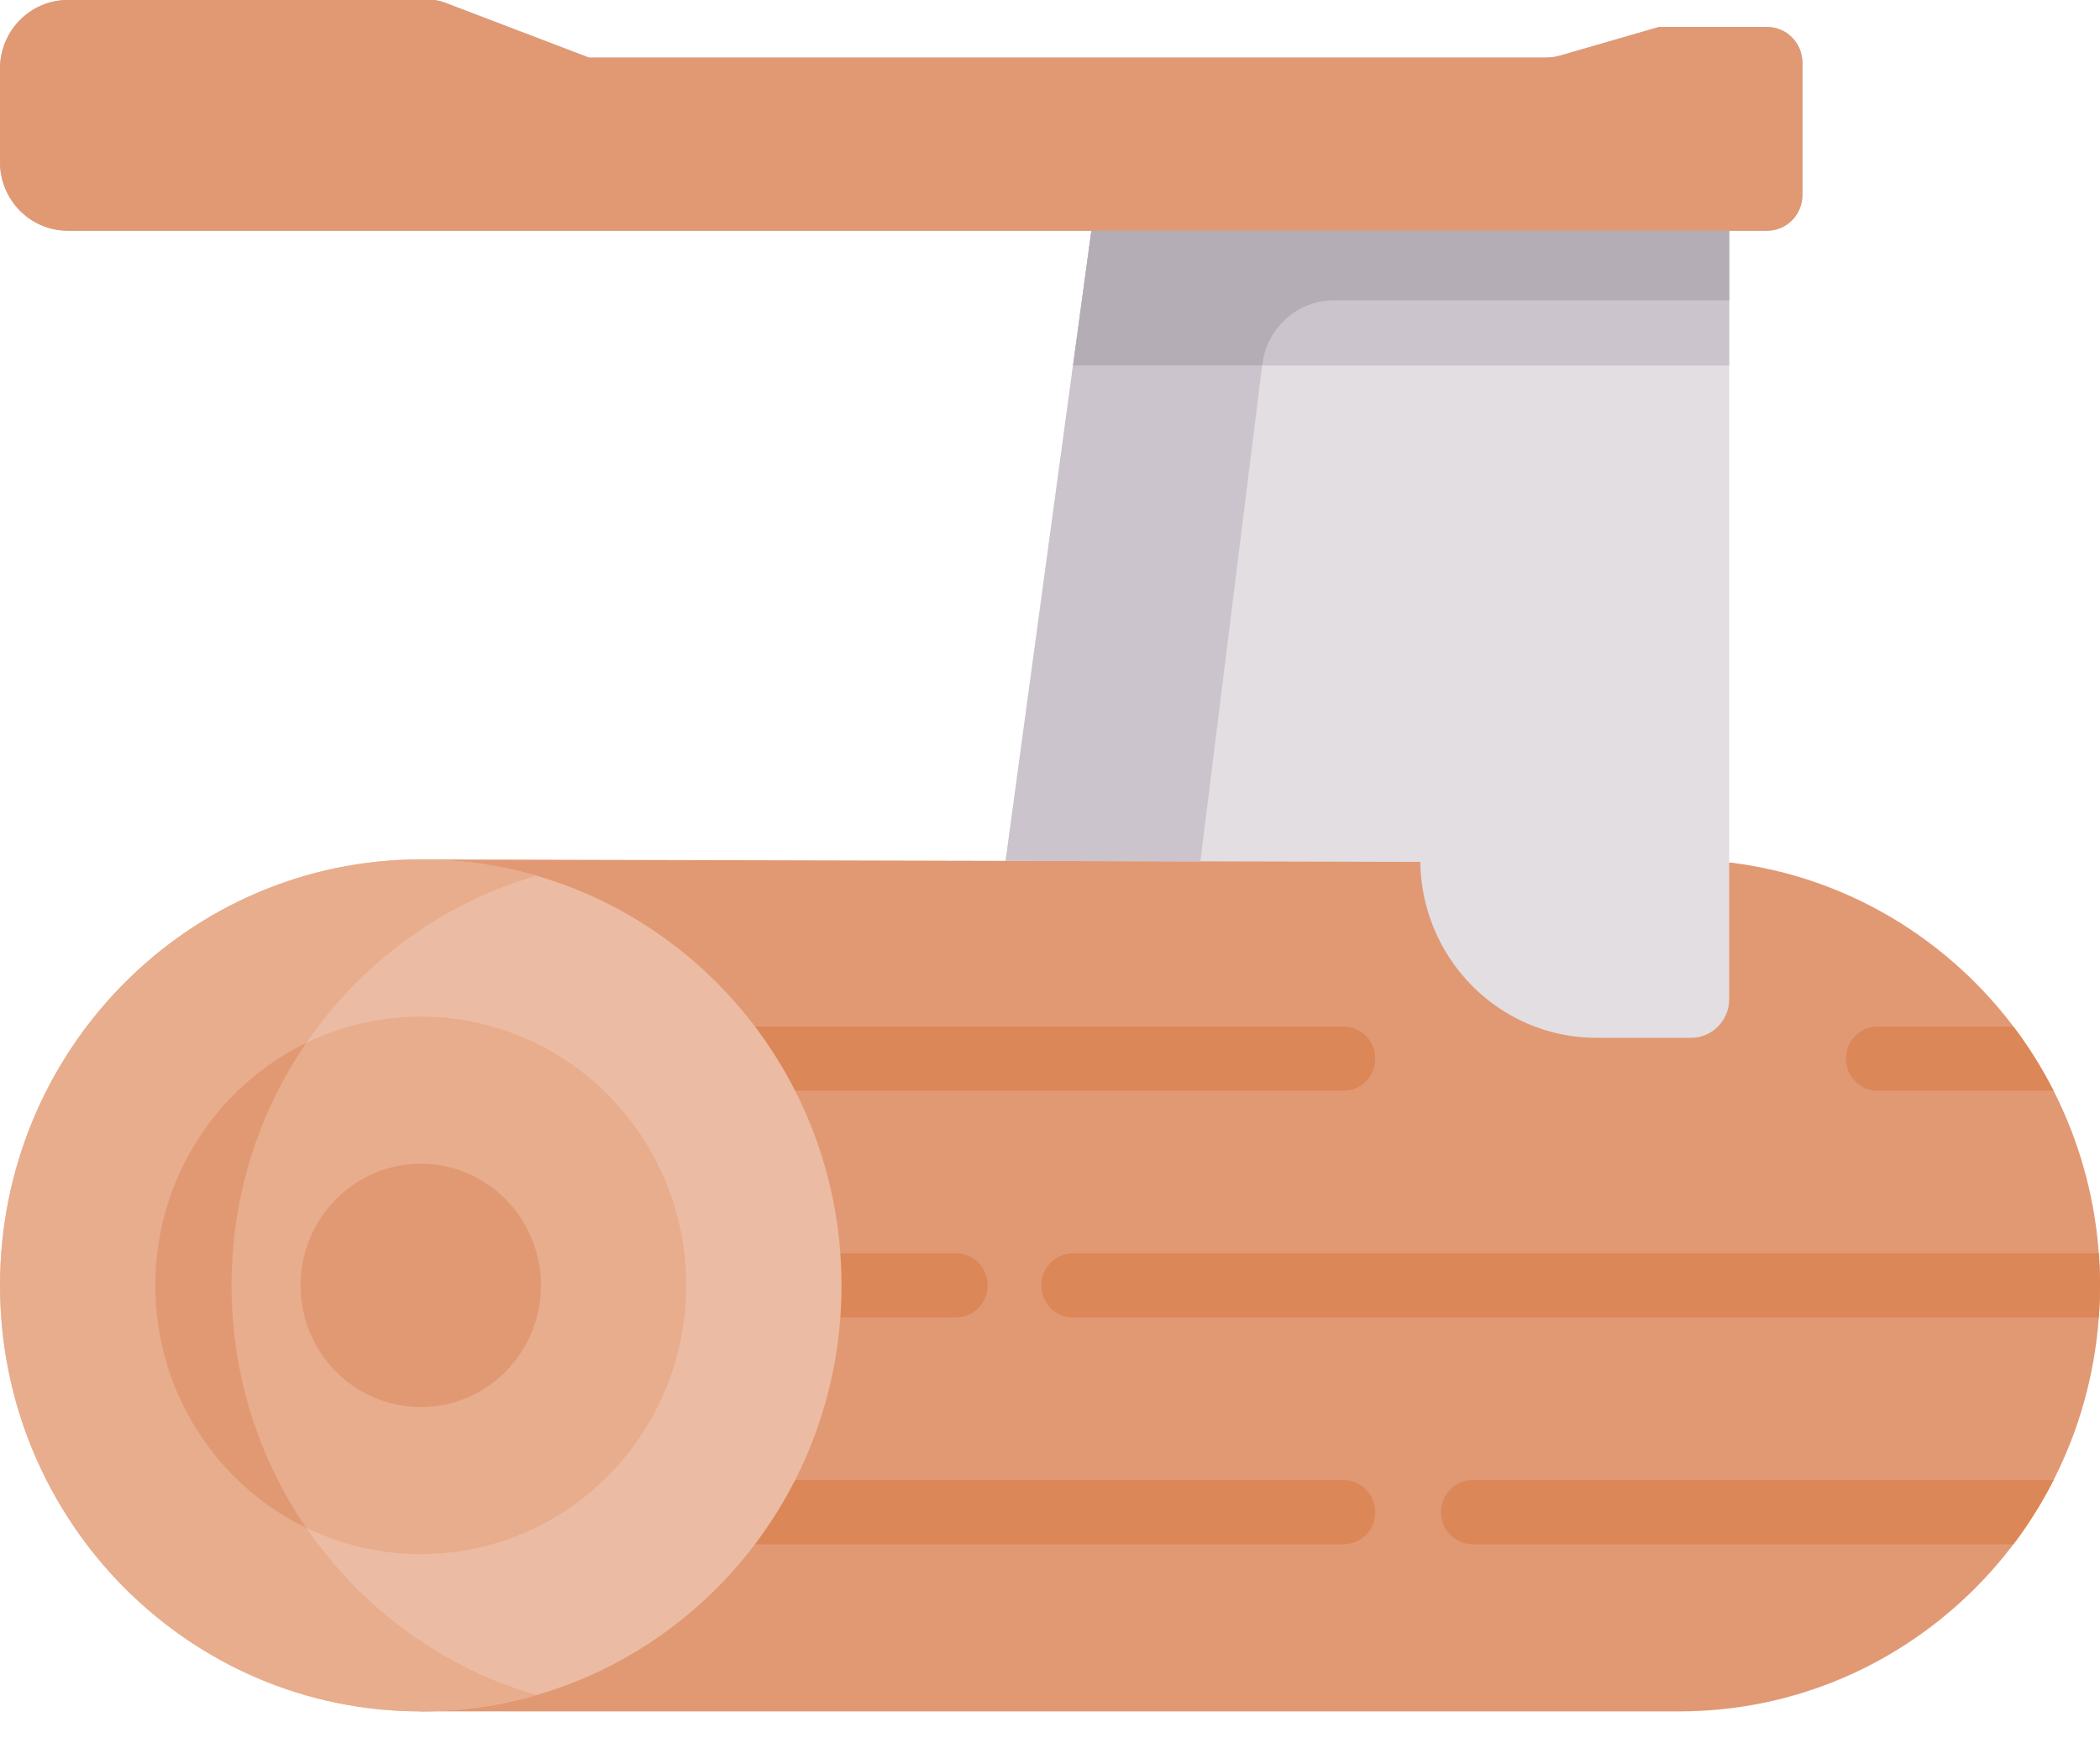
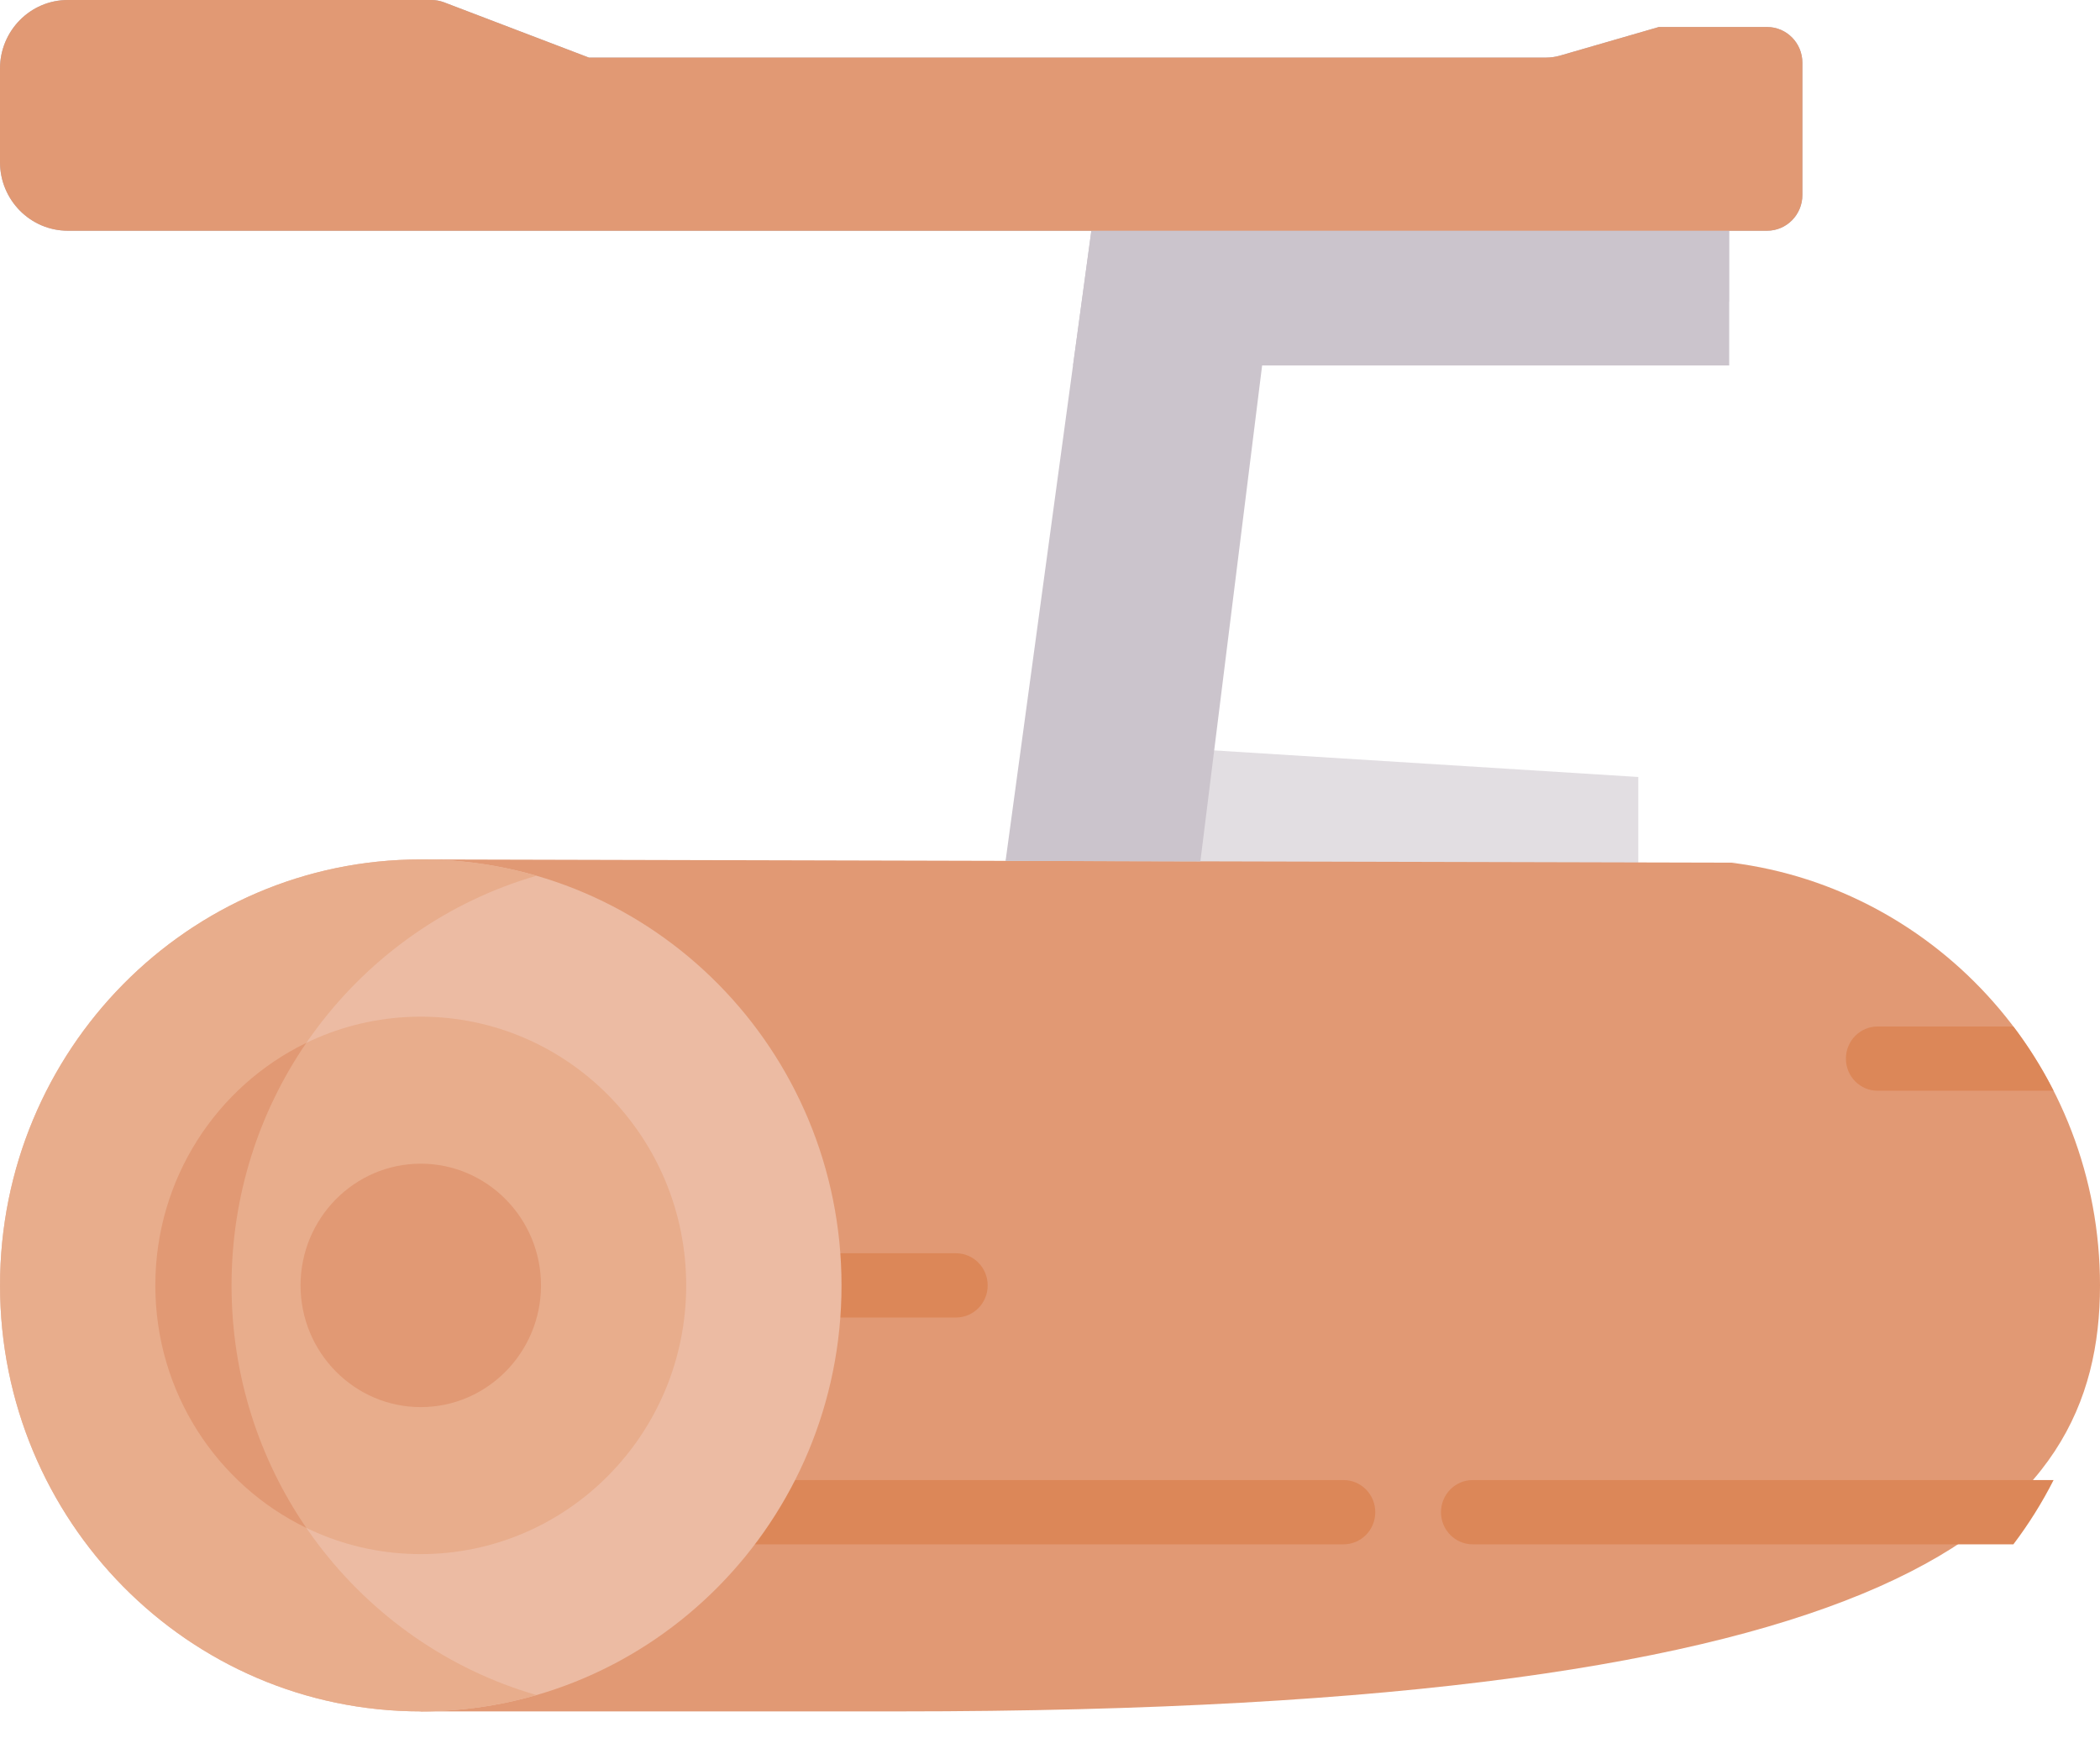
<svg xmlns="http://www.w3.org/2000/svg" width="58" height="48" viewBox="0 0 58 48" fill="none">
  <path d="M33.166 20.702L27.779 23.736V27.276H38.243H45.248V21.459L33.166 20.702Z" fill="#E2DEE2" />
-   <path d="M47.822 23.826L11.62 23.736L9.647 36.57L11.62 47.266H24.822H46.379C52.797 47.266 58 41.998 58 35.501C58 29.498 53.56 24.546 47.822 23.826Z" fill="#E19974" />
+   <path d="M47.822 23.826L11.62 23.736L9.647 36.57L11.62 47.266H24.822C52.797 47.266 58 41.998 58 35.501C58 29.498 53.56 24.546 47.822 23.826Z" fill="#E19974" />
  <path d="M26.403 36.388H16.916C16.431 36.388 16.039 35.991 16.039 35.501C16.039 35.011 16.431 34.613 16.916 34.613H26.403C26.887 34.613 27.279 35.011 27.279 35.501C27.279 35.991 26.887 36.388 26.403 36.388Z" fill="#DC8758" />
-   <path d="M37.107 30.125H16.082C15.597 30.125 15.205 29.727 15.205 29.237C15.205 28.747 15.597 28.35 16.082 28.35H37.107C37.591 28.35 37.983 28.747 37.983 29.237C37.983 29.727 37.591 30.125 37.107 30.125Z" fill="#DC8758" />
  <path d="M37.107 42.652H16.916C16.431 42.652 16.039 42.255 16.039 41.764C16.039 41.274 16.431 40.877 16.916 40.877H37.107C37.591 40.877 37.984 41.274 37.984 41.764C37.984 42.255 37.591 42.652 37.107 42.652Z" fill="#DC8758" />
  <path d="M11.621 23.736C18.04 23.736 23.242 29.003 23.242 35.501C23.242 41.998 18.04 47.266 11.621 47.266C5.203 47.266 0.001 41.998 0.001 35.501C0.001 29.003 5.203 23.736 11.621 23.736Z" fill="#ECBBA3" />
  <path d="M6.395 35.501C6.395 30.125 9.955 25.593 14.818 24.187C13.803 23.894 12.73 23.736 11.621 23.736C5.203 23.736 0.001 29.003 0.001 35.501C0.001 41.998 5.203 47.266 11.621 47.266C12.73 47.266 13.803 47.108 14.818 46.815C9.955 45.408 6.395 40.875 6.395 35.501Z" fill="#E8AD8C" />
  <path d="M11.621 42.922C15.67 42.922 18.952 39.599 18.952 35.501C18.952 31.402 15.67 28.079 11.621 28.079C7.572 28.079 4.29 31.402 4.29 35.501C4.29 39.599 7.572 42.922 11.621 42.922Z" fill="#E8AD8C" />
  <path d="M8.461 42.199C7.158 40.298 6.395 37.991 6.395 35.501C6.395 33.011 7.158 30.703 8.461 28.802C5.993 29.997 4.29 32.547 4.29 35.501C4.29 38.455 5.993 41.005 8.461 42.199Z" fill="#E19974" />
  <path d="M11.621 38.862C9.79 38.862 8.301 37.354 8.301 35.501C8.301 33.647 9.79 32.139 11.621 32.139C13.452 32.139 14.942 33.647 14.942 35.501C14.942 37.354 13.452 38.862 11.621 38.862Z" fill="#E19974" />
-   <path d="M47.758 6.373V27.598C47.758 28.186 47.287 28.663 46.706 28.663H44.093C41.405 28.663 39.226 26.458 39.226 23.736H27.779L30.143 6.373L30.442 3.187H47.758V6.373Z" fill="#E2DEE2" />
  <path d="M36.838 8.333H47.752V6.412V3.226H30.436L30.136 6.412L27.773 23.776L33.153 23.79L34.859 10.091C34.99 9.085 35.836 8.333 36.838 8.333Z" fill="#CBC4CC" />
  <path d="M1.874 6.372H48.805C49.344 6.372 49.78 5.93 49.78 5.385V1.733C49.78 1.188 49.344 0.746 48.805 0.746H45.817L43.084 1.537C42.96 1.572 42.831 1.591 42.703 1.591H16.266L12.261 0.063C12.151 0.022 12.034 0 11.917 0H1.874C0.839 0 0 0.849 0 1.897V4.475C0 5.523 0.839 6.372 1.874 6.372Z" fill="#B5ADB6" />
  <path d="M47.759 6.373V10.093H29.637L30.143 6.373L30.442 3.187H47.759V6.373Z" fill="#CBC4CC" />
-   <path d="M30.143 6.373L29.637 10.093H34.861L34.866 10.052C34.996 9.046 35.843 8.294 36.845 8.294H47.759V6.373V3.187H30.442L30.143 6.373Z" fill="#B5ADB6" />
-   <path d="M28.759 35.501C28.759 35.991 29.151 36.388 29.635 36.388H57.967C57.989 36.095 58 35.8 58 35.501C58 35.202 57.988 34.906 57.967 34.613L29.635 34.614C29.151 34.614 28.759 35.011 28.759 35.501Z" fill="#DC8758" />
  <path d="M55.606 28.35L51.859 28.35C51.375 28.35 50.982 28.747 50.982 29.238C50.982 29.728 51.375 30.125 51.859 30.125H56.717C56.399 29.498 56.026 28.904 55.606 28.35Z" fill="#DC8758" />
  <path d="M56.718 40.877H40.675C40.191 40.877 39.799 41.274 39.799 41.765C39.799 42.255 40.191 42.652 40.675 42.652H55.608C56.028 42.097 56.4 41.504 56.718 40.877Z" fill="#DC8758" />
  <path d="M1.874 6.372H48.805C49.344 6.372 49.78 5.93 49.78 5.385V1.733C49.78 1.188 49.344 0.746 48.805 0.746H45.817L43.084 1.537C42.96 1.572 42.831 1.591 42.703 1.591H16.266L12.261 0.063C12.151 0.022 12.034 0 11.917 0H1.874C0.839 0 0 0.849 0 1.897V4.475C0 5.523 0.839 6.372 1.874 6.372Z" fill="#E19974" />
</svg>